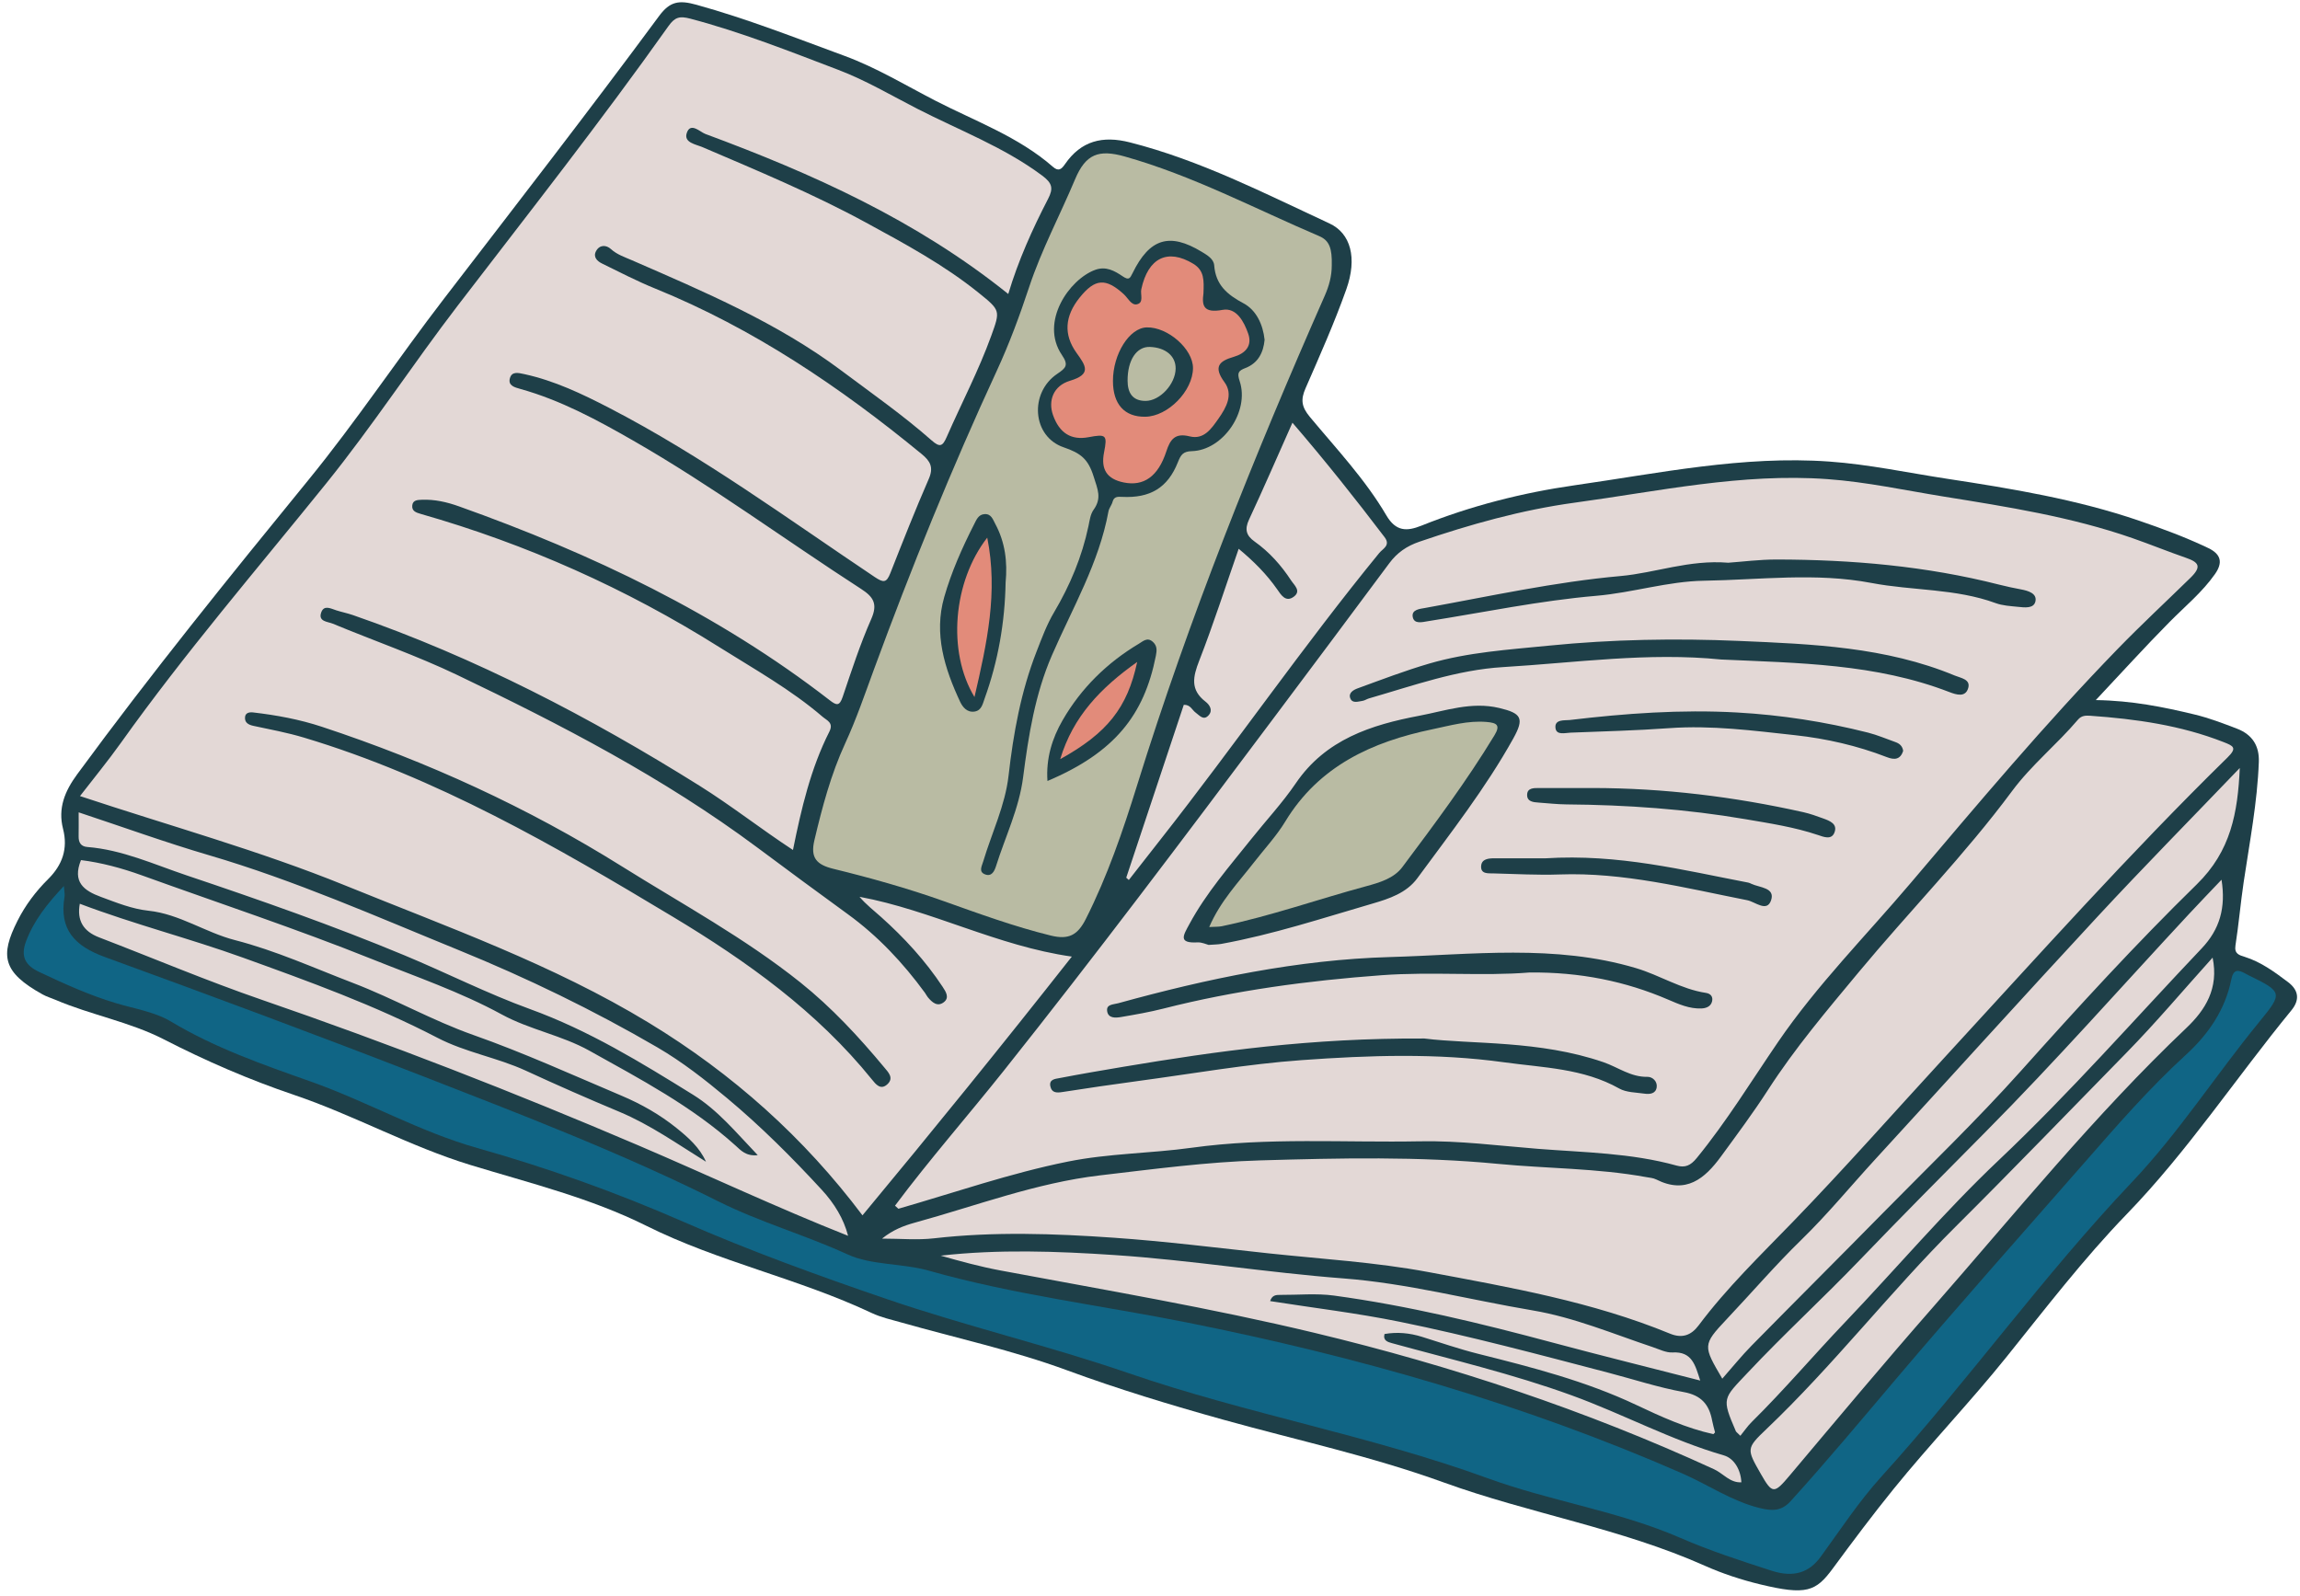
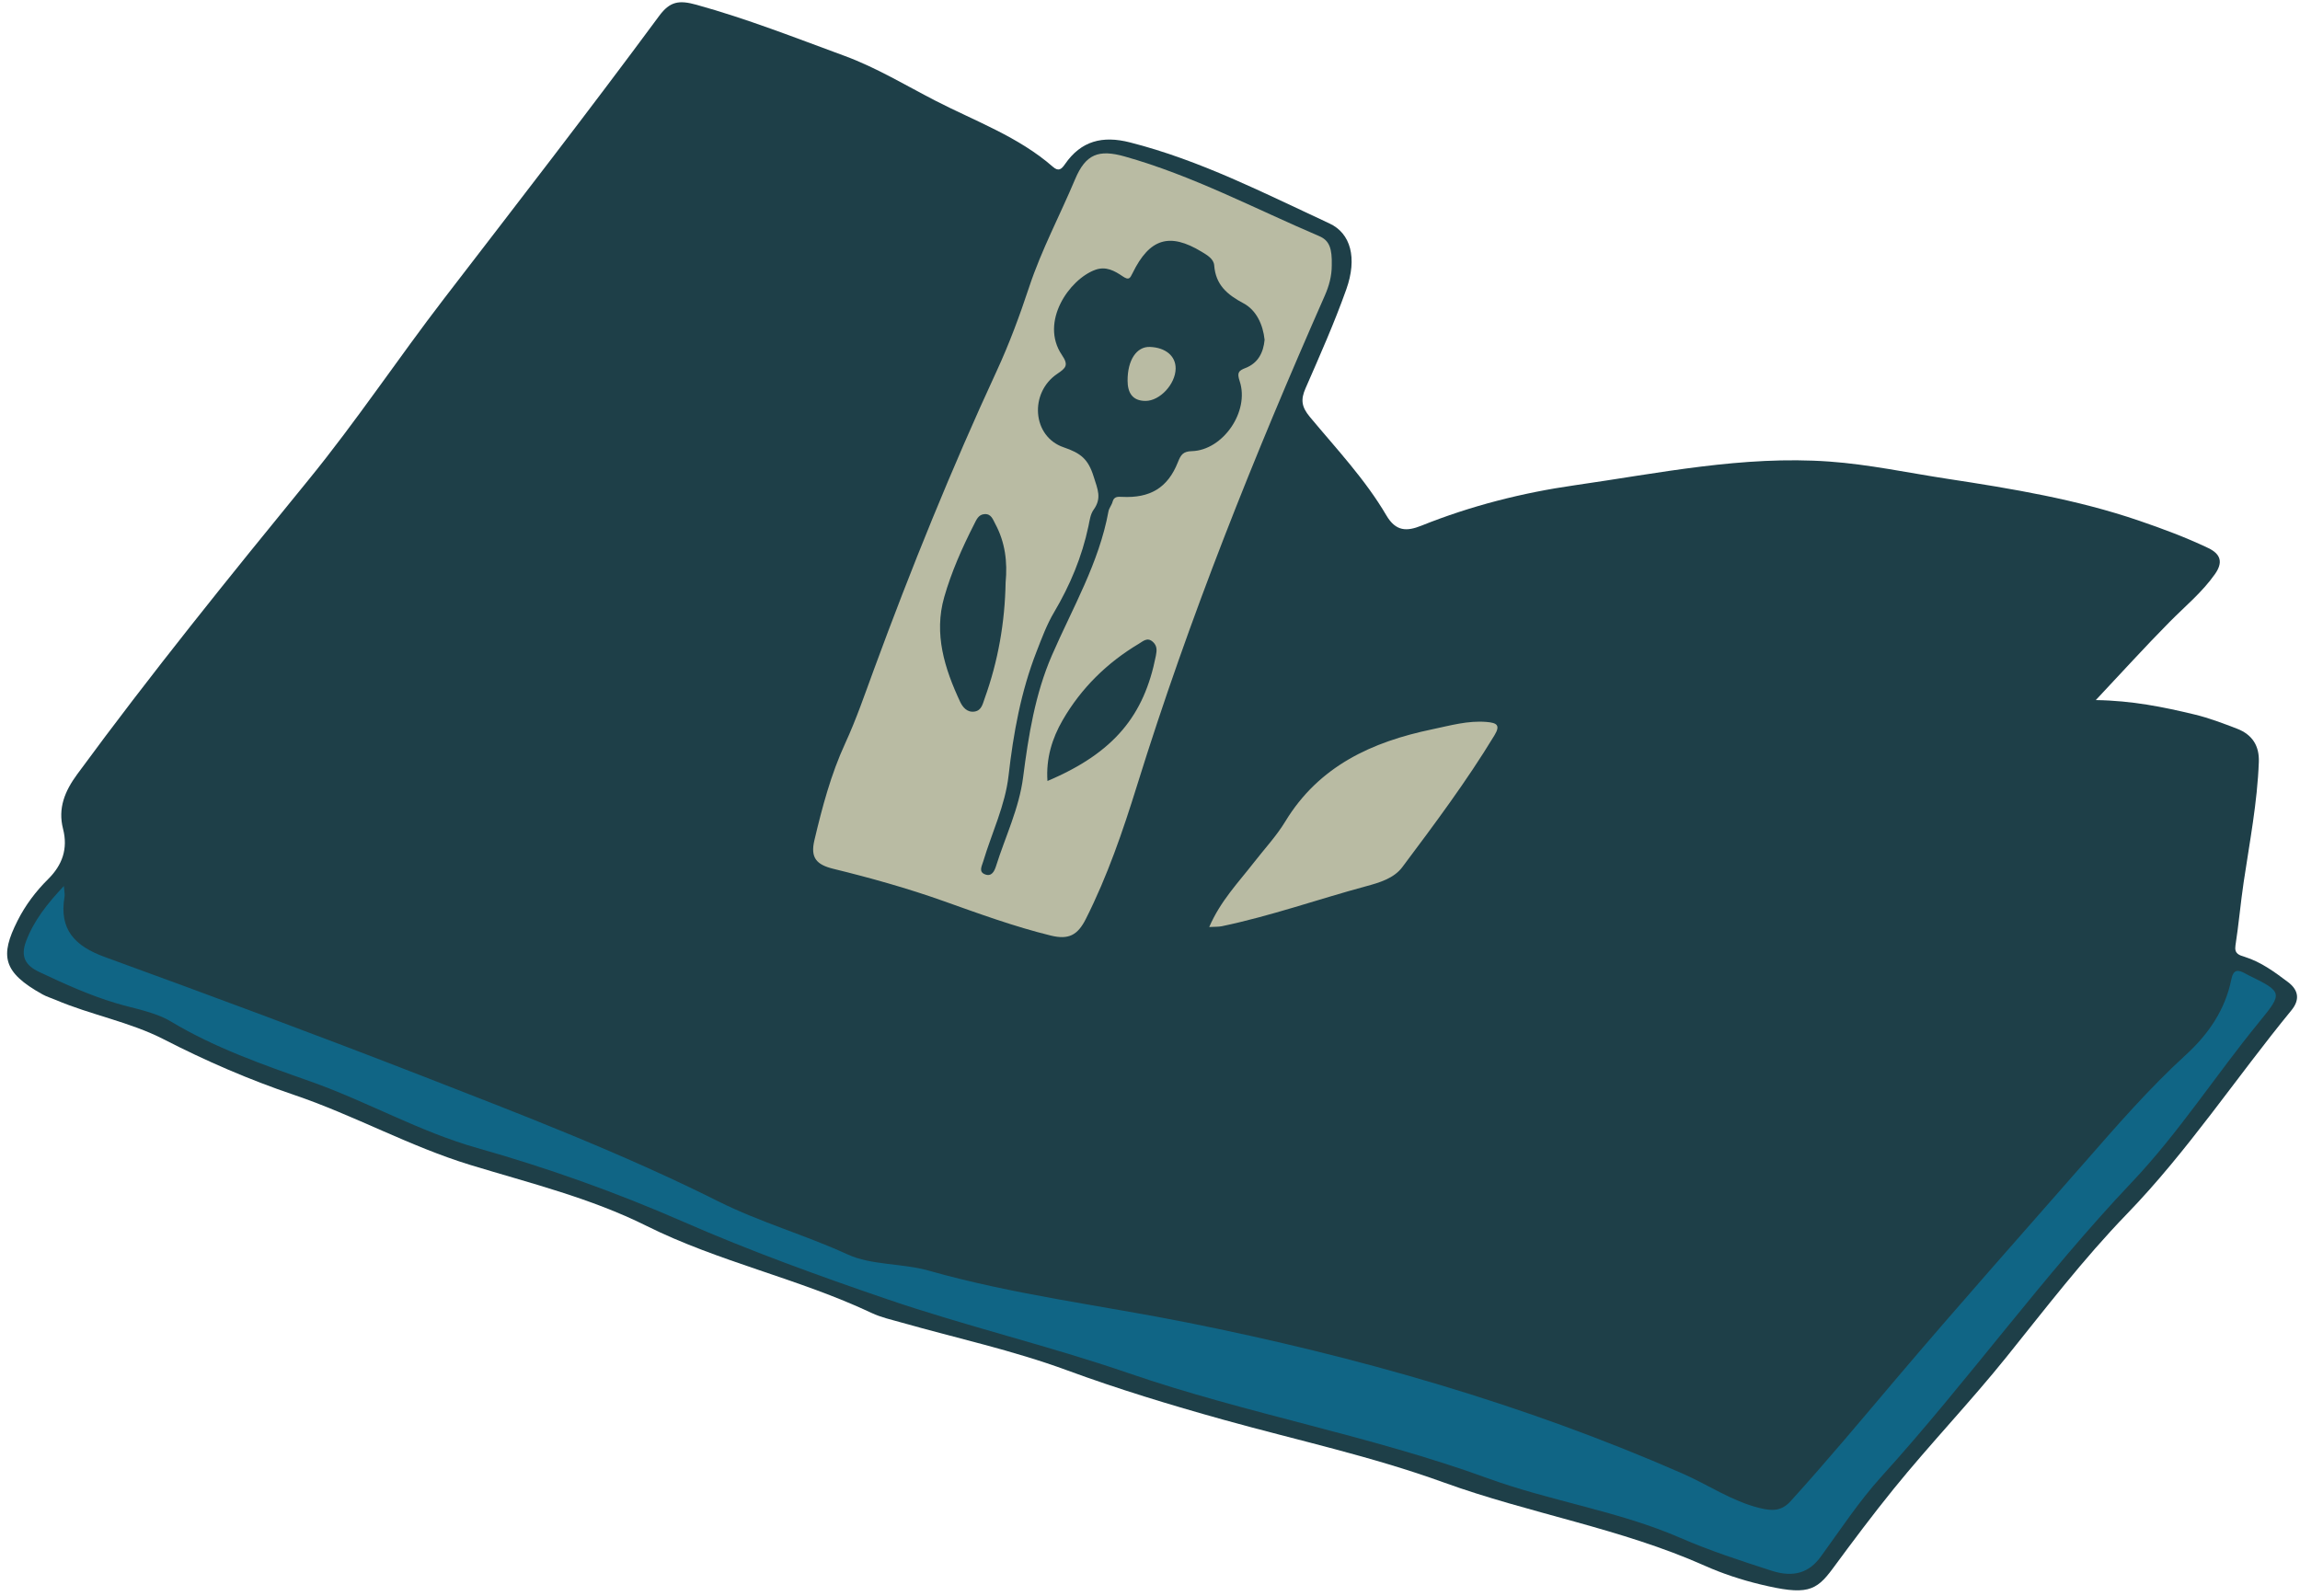
<svg xmlns="http://www.w3.org/2000/svg" height="424.4" preserveAspectRatio="xMidYMid meet" version="1.0" viewBox="-1.9 -0.6 611.7 424.4" width="611.7" zoomAndPan="magnify">
  <g id="change1_1">
    <path d="M606.584,260.603c-3.561-2.676-7.133-5.316-11.465-6.684c-1.413-0.446-2.837-0.759-2.485-3.019 c0.873-5.608,1.355-11.277,2.19-16.892c1.58-10.621,3.634-21.183,4.028-31.947c0.155-4.226-1.695-7.26-5.802-8.835 c-3.715-1.425-7.406-2.841-11.3-3.779c-8.286-1.995-16.61-3.688-26.256-3.833c7.045-7.492,13.196-14.286,19.637-20.794 c4.106-4.149,8.645-7.874,12.038-12.69c2.105-2.988,1.763-5.273-1.796-6.968c-5.961-2.838-12.121-5.127-18.357-7.26 c-16.595-5.677-33.788-8.518-51.055-11.152c-10.444-1.594-20.773-3.825-31.358-4.581c-22.932-1.638-45.288,3.098-67.718,6.309 c-13.862,1.985-27.607,5.465-40.734,10.737c-3.917,1.573-6.811,1.576-9.339-2.732c-5.617-9.575-13.269-17.683-20.334-26.174 c-2.269-2.727-2.47-4.628-1.157-7.634c3.798-8.699,7.67-17.394,10.845-26.328c2.945-8.284,1.202-14.876-4.488-17.513 c-17.334-8.034-34.367-16.809-53.07-21.562c-7.282-1.851-12.983-0.425-17.276,5.804c-0.935,1.356-1.706,2.004-3.212,0.687 c-9.152-8.003-20.56-12.086-31.146-17.532c-8.017-4.124-15.766-8.846-24.29-11.98c-13.031-4.792-25.94-9.872-39.37-13.589 c-4.612-1.276-7.031-0.919-9.912,2.982c-18.705,25.319-37.993,50.198-57.181,75.153c-12.249,15.931-23.36,32.669-36.118,48.299 c-20.963,25.682-41.833,51.485-61.463,78.241c-3.291,4.485-5.181,9.018-3.771,14.53c1.351,5.28-0.176,9.611-3.969,13.369 c-3.294,3.263-6.073,6.964-8.153,11.105c-4.643,9.242-4.024,13.632,6.703,19.576c1.062,0.588,2.255,0.936,3.378,1.416 c9.44,4.029,19.818,5.884,28.833,10.515c11.243,5.775,22.711,10.739,34.61,14.77c15.975,5.412,30.771,13.709,46.95,18.655 c15.785,4.826,31.869,8.744,46.811,16.193c19.216,9.58,40.481,14.012,59.901,23.176c2.46,1.161,5.195,1.765,7.835,2.513 c14.699,4.167,29.726,7.432,44.021,12.691c13.681,5.033,27.573,9.252,41.543,13.146c19.591,5.46,39.484,9.744,58.68,16.703 c22.85,8.285,47.11,12.2,69.46,22.161c4.727,2.107,9.735,3.754,14.769,4.97c12.261,2.962,14.79,1.902,19.274-4.182 c5.279-7.162,10.611-14.297,16.212-21.208c9.68-11.945,20.332-23.06,29.976-35.052c10.4-12.932,20.485-26.12,32.071-38.091 c16.188-16.726,29.024-36.214,43.741-54.161C609.767,265.389,609.506,262.798,606.584,260.603z" fill="#1e3f48" />
  </g>
  <g id="change2_1">
-     <path d="M318.163,77.478c-0.409,3.087-0.121,5.313,5.072,4.347c3.711-0.691,5.726,3.15,6.839,6.345 c1.132,3.249-0.794,5.257-3.857,6.147c-3.938,1.145-5.45,2.664-2.466,6.731c2.4,3.27,0.518,6.719-1.59,9.709 c-1.883,2.672-3.879,5.662-7.655,4.715c-3.886-0.974-5.163,0.774-6.218,4.008c-2.182,6.685-6.025,9.338-11.333,8.25 c-4.455-0.913-6.117-3.45-5.229-7.982c0.91-4.643,0.599-4.949-4.123-4.057c-4.615,0.872-7.76-1.09-9.454-5.898 c-1.337-3.797,0.08-7.786,4.535-9.117c5.829-1.741,4.15-4.035,1.74-7.389c-3.539-4.925-3.126-9.822,0.817-14.733 c4.073-5.073,6.938-5.279,11.737-0.895c1.107,1.011,2.009,3.002,3.475,2.688c1.938-0.415,0.881-2.62,1.181-4.016 c1.806-8.387,7.015-10.888,13.815-6.776C318.425,71.357,318.307,73.982,318.163,77.478z M294.098,100.744 c0.004,6.183,3.067,9.574,8.583,9.505c6.024-0.076,12.672-6.848,12.701-12.939c0.024-5.056-6.687-10.963-12.3-10.825 C298.474,86.599,294.093,93.551,294.098,100.744z M260.665,142.405c-9.105,11.699-10.698,30.331-3.394,42.403 C260.622,170.351,263.567,156.95,260.665,142.405z M280.069,201.327c12.495-6.928,17.865-13.631,20.476-25.855 C290.87,182.334,283.502,189.939,280.069,201.327z" fill="#e28b7a" />
-   </g>
+     </g>
  <g id="change3_1">
    <path d="M352.291,70.001c0.002,2.813-0.723,5.463-1.845,8.01c-18.783,42.613-36.099,85.774-49.936,130.297 c-3.759,12.097-7.878,24.139-13.635,35.544c-2.153,4.265-4.532,5.573-9.305,4.4c-9.685-2.38-19.045-5.798-28.369-9.119 c-9.697-3.454-19.534-6.203-29.474-8.638c-4.487-1.1-6.139-2.937-5.033-7.603c2.087-8.804,4.375-17.477,8.188-25.76 c2.938-6.382,5.224-13.072,7.653-19.679c9.884-26.891,20.637-53.415,32.668-79.428c3.333-7.206,6.102-14.713,8.601-22.256 c3.288-9.924,8.202-19.118,12.23-28.704c2.825-6.723,6.3-7.98,13.181-6.045c18.069,5.083,34.607,13.886,51.758,21.197 C351.653,63.359,352.41,65.471,352.291,70.001z M334.428,89.789c-0.433-4.13-2.245-7.912-5.592-9.7 c-4.384-2.341-7.414-4.906-7.813-10.118c-0.131-1.711-1.871-2.718-3.337-3.606c-8.528-5.169-13.839-3.566-18.358,5.656 c-0.716,1.461-0.983,2.003-2.689,0.85c-2.078-1.404-4.382-2.742-7.258-1.695c-6.899,2.512-14.807,13.875-8.863,22.642 c1.844,2.719,1.083,3.454-1.241,5.021c-7.457,5.024-6.694,16.671,1.71,19.542c4.531,1.548,6.512,3.091,7.969,7.759 c1.058,3.388,2.24,5.742-0.019,8.864c-0.842,1.164-1.041,2.847-1.354,4.331c-1.724,8.171-4.9,15.757-9.142,22.916 c-1.963,3.312-3.271,6.9-4.664,10.468c-4.151,10.632-6.161,21.697-7.445,32.997c-0.9,7.927-4.459,15.21-6.737,22.809 c-0.397,1.323-1.296,2.802,0.535,3.469c1.694,0.617,2.432-0.829,2.87-2.22c2.472-7.851,6.141-15.343,7.201-23.617 c1.423-11.104,3.196-22.178,7.68-32.49c5.47-12.579,12.506-24.515,15.023-38.254c0.161-0.877,0.856-1.646,1.085-2.522 c0.376-1.439,1.372-1.385,2.497-1.328c7.468,0.38,12.178-2.385,14.881-9.219c0.783-1.98,1.372-2.874,3.722-2.942 c8.273-0.24,15.386-10.558,12.714-18.607c-0.747-2.249-0.338-2.78,1.555-3.516C332.73,95.965,334.112,93.146,334.428,89.789z M265.55,154.337c0.524-5.468-0.122-10.716-2.755-15.594c-0.631-1.17-1.062-2.694-2.822-2.596c-1.646,0.092-2.168,1.468-2.793,2.695 c-3.185,6.256-6.05,12.695-7.967,19.416c-2.786,9.769,0.106,18.956,4.232,27.789c0.689,1.476,1.92,2.97,3.933,2.604 c1.798-0.327,2.088-2.061,2.595-3.463C263.575,175.213,265.357,164.903,265.55,154.337z M276.679,207.134 c17.845-7.548,25.717-17.535,28.825-33.267c0.295-1.494,0.379-2.678-0.804-3.749c-1.446-1.31-2.591-0.161-3.706,0.505 c-8.472,5.062-15.344,11.803-20.277,20.332C277.898,195.828,276.266,201.165,276.679,207.134z M323.054,245.766 c13.018-2.717,25.559-7.17,38.373-10.635c3.496-0.945,7.375-2.076,9.623-5.077c8.548-11.414,17.095-22.843,24.506-35.061 c1.629-2.686,0.698-3.326-2.08-3.56c-4.995-0.42-9.689,0.96-14.447,1.95c-16.051,3.339-30.134,9.76-39.106,24.534 c-2.374,3.91-5.569,7.321-8.391,10.958c-4.107,5.294-8.832,10.162-11.834,17.103C321.252,245.888,322.178,245.949,323.054,245.766z M303.918,91.68c-3.502-0.129-5.957,3.455-5.929,9.005c0.016,3.052,1.19,5.36,4.787,5.354c3.802-0.007,7.937-4.452,7.993-8.593 C310.813,94.113,308.107,91.835,303.918,91.68z" fill="#b9bba3" />
  </g>
  <g id="change4_1">
    <path d="M15.087,235.065c0.1,1.463,0.291,2.197,0.175,2.879c-1.485,8.739,2.77,13.116,10.705,16.006 c28.295,10.305,56.532,20.787,84.592,31.711c26.521,10.325,53.121,20.541,78.605,33.301c11.111,5.563,23.077,8.917,34.366,14.105 c6.345,2.916,14.483,2.3,21.669,4.336c22.568,6.395,45.87,9.224,68.811,13.811c45.19,9.035,89.275,21.601,131.559,40.126 c6.848,3,13.058,7.333,20.492,9.174c3.339,0.827,5.822,0.869,8.238-1.791c9.709-10.692,18.943-21.785,28.283-32.797 c16.302-19.221,33.06-38.057,49.666-57.02c8.71-9.947,17.363-19.949,27.154-28.89c6.007-5.485,10.498-11.991,12.131-20.103 c0.555-2.759,1.818-2.616,3.718-1.569c0.268,0.148,0.532,0.305,0.808,0.439c9.226,4.491,9.201,4.747,2.839,12.521 c-11.485,14.034-21.336,29.394-33.844,42.586c-23.621,24.91-43.595,52.906-66.623,78.321c-5.948,6.565-10.866,14.079-16.101,21.27 c-2.991,4.108-7.039,5.665-13.078,3.712c-8.146-2.633-16.334-5.284-24.169-8.696c-16.528-7.199-34.46-9.756-51.244-15.872 c-31.277-11.397-64.177-17.164-95.541-27.961c-21.297-7.332-43.192-12.483-64.443-19.753c-18.207-6.228-36.361-12.806-53.974-20.516 c-17.874-7.823-36.1-14.338-54.826-19.628c-15.397-4.35-29.327-12.382-44.356-17.7c-12.687-4.489-25.402-8.91-37.091-15.925 c-4.34-2.605-9.771-3.433-14.746-4.93c-7.066-2.125-13.747-5.167-20.39-8.307c-3.532-1.67-5.005-4.02-3.445-8.132 C7.13,244.221,10.637,239.812,15.087,235.065z" fill="#106585" />
  </g>
  <g id="change5_1">
-     <path d="M208.994,225.486c-8.578-5.623-16.409-11.804-24.86-17.093C154.937,190.122,124.56,174.296,91.942,163 c-1.442-0.499-2.955-0.793-4.41-1.26c-1.45-0.466-3.246-1.488-3.984,0.506c-0.932,2.517,1.707,2.485,3.042,3.039 c11.022,4.574,22.346,8.502,33.092,13.642c27.701,13.25,54.939,27.389,79.695,45.806c8.017,5.964,16.046,11.913,24.135,17.779 c8.049,5.836,14.744,12.971,20.582,20.963c0.271,0.371,0.46,0.805,0.75,1.157c1.138,1.381,2.569,2.668,4.278,1.338 c1.541-1.2,0.567-2.736-0.319-4.079c-4.603-6.97-10.204-13.06-16.409-18.61c-1.909-1.708-3.945-3.273-5.705-5.342 c19.19,3.56,36.606,13.084,56.472,15.905c-18.475,23.482-37.11,46.466-55.682,68.826c-15.478-20.587-34.396-37.593-56.866-51.248 c-25.489-15.491-53.38-25.385-80.689-36.491c-22.753-9.254-46.596-15.827-70.551-23.785c3.657-4.741,7.436-9.325,10.875-14.151 c17.037-23.912,36.185-46.177,54.59-68.991c12.379-15.345,23.093-31.797,35.046-47.382c18.875-24.61,38.06-48.987,56.006-74.293 c1.712-2.414,2.999-2.705,5.806-1.965c13.472,3.551,26.37,8.672,39.349,13.614c7.346,2.798,14.076,6.794,21.015,10.353 c11.157,5.723,22.996,10.165,33.199,17.761c2.692,2.004,3.045,3.385,1.582,6.21c-4.193,8.1-7.936,16.419-10.587,25.294 c-24.466-19.649-52.061-32.007-80.572-42.571c-1.383-0.512-3.949-3.218-4.929-0.258c-0.858,2.591,2.383,3.001,4.264,3.807 c14.629,6.264,29.333,12.379,43.33,19.997c10.382,5.651,20.809,11.269,30.063,18.737c5.772,4.658,5.746,4.695,3.321,11.402 c-3.343,9.244-7.917,17.944-11.853,26.926c-1.069,2.44-1.785,2.86-3.973,0.932c-7.618-6.713-15.941-12.537-24.065-18.615 c-17.012-12.726-36.381-20.917-55.655-29.323c-1.936-0.844-3.961-1.485-5.625-2.994c-1.23-1.115-2.973-1.186-3.922,0.523 c-0.867,1.56,0.248,2.687,1.543,3.32c4.676,2.288,9.31,4.699,14.126,6.655c26.175,10.628,49.24,26.218,70.934,44.05 c2.274,1.869,3.206,3.536,1.879,6.578c-3.613,8.283-6.925,16.7-10.24,25.11c-1.005,2.551-1.799,2.579-4.126,1.021 c-23.205-15.543-45.754-32.132-70.653-45.007c-7.212-3.729-14.532-7.225-22.557-8.975c-1.642-0.358-3.312-0.783-3.835,1.094 c-0.552,1.983,1.292,2.431,2.808,2.855c10.723,2.999,20.419,8.249,29.998,13.743c20.939,12.009,40.352,26.36,60.593,39.439 c3.304,2.135,4.48,3.988,2.701,8.019c-2.961,6.712-5.239,13.735-7.594,20.699c-0.848,2.51-1.642,2.295-3.451,0.893 c-29.784-23.074-63.322-38.988-98.602-51.569c-3.208-1.144-6.466-1.895-9.894-1.753c-1.102,0.045-2.334,0.064-2.518,1.435 c-0.21,1.566,0.995,1.97,2.27,2.334c28.142,8.032,54.622,19.858,79.374,35.427c9.346,5.879,19.053,11.283,27.486,18.534 c1.157,0.995,2.999,1.558,1.779,3.973C213.718,203.818,211.234,214.413,208.994,225.486z M65.371,188.894 c-0.982-0.107-1.989,0.125-2.099,1.218c-0.149,1.474,0.844,2.062,2.24,2.362c4.483,0.96,9.012,1.8,13.395,3.114 c35.287,10.582,66.879,28.848,98.155,47.671c19.691,11.851,38.301,25.15,52.927,43.268c1.016,1.258,2.334,2.974,4.16,1.231 c1.73-1.651,0.192-3.155-0.836-4.392c-6.795-8.175-14.028-15.99-22.322-22.623c-14.786-11.824-31.42-20.838-47.423-30.851 c-25.156-15.739-51.751-27.888-79.816-37.163C77.744,190.743,71.621,189.62,65.371,188.894z M236.13,320.103 c9.195-12.308,19.341-23.853,28.905-35.869c24.402-30.656,47.926-61.971,71.418-93.316c10.407-13.885,20.802-27.779,31.146-41.711 c2.082-2.805,4.63-4.565,7.993-5.716c13.493-4.618,27.294-8.482,41.311-10.387c22.29-3.028,44.48-7.913,67.245-6.26 c10.434,0.758,20.62,2.979,30.908,4.638c16.945,2.733,33.895,5.379,50.181,11.056c4.771,1.663,9.455,3.576,14.229,5.229 c3.422,1.185,4.261,2.33,1.217,5.307c-6.477,6.332-13.112,12.491-19.437,19.005c-19.36,19.94-37.181,41.217-55.135,62.365 c-11.819,13.922-24.752,26.953-35.102,42.081c-7.107,10.387-13.665,21.14-21.664,30.918c-1.655,2.023-3.105,2.613-5.372,1.982 c-12.08-3.361-24.533-3.477-36.909-4.453c-10.411-0.821-20.826-2.196-31.247-1.998c-20.251,0.384-40.543-1.093-60.758,1.712 c-10.928,1.516-22.062,1.493-32.923,3.68c-15.332,3.086-30.102,8.235-45.099,12.549C236.734,320.645,236.432,320.374,236.13,320.103 z M319.531,250.735c1.543-0.116,2.478-0.103,3.38-0.267c13.716-2.494,26.942-6.859,40.284-10.744 c4.362-1.27,8.975-2.808,11.839-6.707c8.909-12.125,18.199-24.002,25.539-37.201c3.006-5.406,2.138-6.7-3.738-8.098 c-7.398-1.76-14.306,0.745-21.281,2.065c-12.783,2.421-24.896,6.291-32.834,17.968c-3.528,5.191-7.862,9.831-11.786,14.756 c-5.832,7.319-12.013,14.365-16.506,22.689c-1.628,3.016-3.073,5.138,2.158,4.869C317.742,250.007,318.929,250.588,319.531,250.735z M455.865,174.824c20.466,0.937,41.085,1.087,60.646,8.643c1.949,0.753,4.327,1.487,5.053-1.066 c0.662-2.325-1.941-2.632-3.578-3.312c-18.38-7.633-37.982-8.38-57.363-9.21c-16.824-0.721-33.739-0.43-50.595,1.255 c-10.695,1.069-21.425,1.738-31.78,4.76c-6.444,1.881-12.738,4.292-19.052,6.593c-1.039,0.379-2.552,1.168-1.979,2.649 c0.559,1.448,2.091,0.851,3.25,0.687c0.59-0.084,1.128-0.484,1.714-0.653c11.755-3.39,23.391-7.596,35.685-8.332 C417.162,175.683,436.419,172.858,455.865,174.824z M457.745,149.079c-10.422-0.85-19.355,2.708-28.632,3.539 c-17.557,1.572-34.735,5.367-52.026,8.498c-1.298,0.235-3.63,0.393-3.26,2.387c0.37,1.999,2.576,1.36,3.949,1.143 c14.952-2.362,29.793-5.472,44.902-6.769c9.626-0.827,19.037-3.863,28.608-4.01c14.825-0.228,29.668-2.231,44.552,0.599 c10.938,2.08,22.338,1.438,33.025,5.359c1.835,0.673,3.902,0.779,5.878,0.982c1.792,0.184,4.323,0.549,4.711-1.523 c0.384-2.048-1.916-2.746-3.816-3.103c-1.953-0.367-3.901-0.774-5.826-1.265c-19.423-4.952-39.22-6.661-59.19-6.69 C466.025,148.219,461.429,148.821,457.745,149.079z M404.868,258.074c13.44-0.143,25.538,2.325,36.905,7.223 c2.805,1.209,5.651,2.457,8.783,2.346c1.184-0.042,2.55-0.456,2.885-1.895c0.289-1.24-0.364-2.056-1.645-2.25 c-6.607-0.998-12.247-4.695-18.57-6.581c-21.593-6.441-43.718-3.563-65.472-2.952c-24.443,0.687-48.583,5.745-72.263,12.287 c-1.304,0.36-3.19,0.248-2.94,2.073c0.273,1.998,2.254,1.841,3.741,1.587c3.762-0.644,7.536-1.296,11.231-2.238 c19.06-4.855,38.486-7.436,58.039-8.876C379.001,257.809,392.528,259.091,404.868,258.074z M376.934,275.634 c-30.316-0.162-55.186,3.357-79.99,7.506c-5.721,0.957-11.439,1.938-17.134,3.034c-1.043,0.201-2.734,0.302-2.37,2.136 c0.354,1.78,1.636,1.805,3.196,1.561c6.649-1.036,13.307-2.015,19.977-2.909c14.565-1.953,29.088-4.532,43.72-5.582 c17.882-1.283,35.835-1.911,53.767,0.577c10.453,1.45,21.077,1.596,30.65,6.98c1.893,1.064,4.434,1.031,6.697,1.363 c1.415,0.208,3.016,0.037,3.262-1.697c0.225-1.593-1.137-2.803-2.478-2.775c-4.405,0.092-7.795-2.552-11.659-3.885 C407.455,276.034,389.471,277.219,376.934,275.634z M504.259,199.112c-0.178-1.232-0.929-1.926-2.017-2.309 c-2.439-0.86-4.832-1.901-7.329-2.533c-11.444-2.897-23.056-4.695-34.86-5.356c-14.914-0.835-29.734,0.245-44.514,2.005 c-1.228,0.146-4.11-0.295-3.738,2.204c0.281,1.889,2.54,1.212,3.989,1.155c8.744-0.344,17.498-0.563,26.223-1.194 c11.252-0.814,22.375,0.657,33.466,1.866c8.309,0.906,16.571,2.781,24.454,5.846C501.927,201.572,503.53,201.468,504.259,199.112z M421.643,209.002c-4.767,0-9.534-0.004-14.301,0.002c-1.403,0.002-3.082-0.015-3.092,1.844c-0.009,1.782,1.63,1.935,3.051,2.031 c2.453,0.165,4.904,0.463,7.358,0.483c15.988,0.127,31.888,1.236,47.665,3.935c6.481,1.109,12.982,2.094,19.245,4.197 c1.579,0.53,3.623,1.39,4.415-0.645c0.9-2.313-1.263-3.118-3.013-3.756c-1.718-0.626-3.454-1.255-5.233-1.653 C459.27,211.305,440.585,209.023,421.643,209.002z M409.021,227.706c-3.286,0-8.356,0.009-13.427-0.005 c-1.596-0.005-3.409,0.15-3.571,1.986c-0.2,2.261,1.862,1.995,3.338,2.031c5.836,0.14,11.682,0.489,17.507,0.28 c17.055-0.614,33.41,3.595,49.915,6.849c2.161,0.426,5.254,3.312,6.355-0.006c1.113-3.357-3.031-3.325-5.222-4.344 c-0.278-0.129-0.56-0.279-0.856-0.335C445.78,230.866,428.639,226.469,409.021,227.706z M246.471,328.783 c15.968-1.828,31.943-1.272,47.88-0.161c13.754,0.958,27.457,2.69,41.174,4.158c14.161,1.516,28.387,2.342,42.438,4.973 c21.793,4.079,43.632,7.888,64.282,16.384c3.253,1.338,5.648,0.435,7.624-2.205c7.479-9.99,16.471-18.667,25.09-27.571 c13.789-14.246,26.902-29.114,40.305-43.684c24.762-26.917,49.129-54.187,75.262-79.799c2.649-2.596,1.542-3.071-1.049-4.089 c-11.401-4.476-23.329-6.146-35.432-7.005c-1.265-0.09-2.371-0.057-3.315,1.057c-5.57,6.569-12.357,12.027-17.506,18.974 c-12.558,16.943-27.353,32.001-40.809,48.194c-8.455,10.175-16.943,20.184-24.117,31.315c-3.905,6.059-8.228,11.854-12.484,17.679 c-4.318,5.911-9.327,10.129-17.241,6.115c-0.794-0.403-1.773-0.463-2.676-0.627c-13.027-2.367-26.283-2.25-39.416-3.516 c-20.985-2.024-42.116-1.535-63.159-0.927c-14.237,0.411-28.45,2.33-42.626,3.983c-16.98,1.98-32.963,8.099-49.333,12.593 c-2.898,0.796-5.789,1.901-8.687,4.233C237.623,328.859,242.1,329.283,246.471,328.783z M24.454,248.732 c14.421,5.532,28.665,11.57,43.258,16.597c33.861,11.665,67.221,24.661,100.12,38.715c18.632,7.96,36.991,16.62,55.823,24.07 c-1.173-4.541-3.635-8.587-7.006-12.248c-7.924-8.605-16.187-16.861-25.16-24.357c-5.887-4.917-11.936-9.666-18.601-13.545 c-16.972-9.877-34.551-18.404-52.77-25.835c-21.954-8.954-43.617-18.555-66.436-25.251c-11.546-3.388-22.879-7.5-34.662-11.402 c0,2.431,0.025,4.415-0.008,6.397c-0.027,1.626,0.6,2.684,2.319,2.82c9.295,0.737,17.689,4.617,26.359,7.532 c19.556,6.575,39.044,13.391,58.077,21.324c11.123,4.636,22.029,10.167,33.256,14.242c15.669,5.686,29.482,14.172,43.398,22.8 c6.644,4.12,11.484,10.093,17.205,16.067c-3.14,0.34-4.494-1.274-5.897-2.54c-11.615-10.48-25.358-17.695-38.863-25.235 c-7.356-4.107-15.879-5.592-23.303-9.639c-11.041-6.019-22.952-10.087-34.548-14.738c-20.136-8.077-40.778-14.891-61.194-22.272 c-5.384-1.946-10.86-3.403-16.186-4.056c-2.336,5.809,0.724,8.106,5.305,9.79c4.163,1.531,8.218,3.203,12.707,3.683 c8.211,0.878,15.103,5.796,22.932,7.808c10.862,2.791,21.021,7.423,31.43,11.409c10.867,4.162,21.107,9.994,31.969,13.826 c13.468,4.752,26.366,10.627,39.455,16.165c5.28,2.234,10.187,5.033,14.62,8.606c3.088,2.489,6.115,5.137,7.81,8.945 c-7.619-4.719-14.833-9.856-23.078-13.299c-8.333-3.48-16.604-7.122-24.805-10.905c-7.642-3.525-16.005-4.844-23.592-8.789 c-16.568-8.615-34.131-14.961-51.697-21.301c-14.182-5.118-28.822-8.828-43.365-14.325 C18.512,244.235,20.245,247.117,24.454,248.732z M461.229,393.735c-0.134-3.34-1.91-6.425-4.664-7.221 c-14.012-4.048-26.834-11.01-40.462-15.964c-15.628-5.68-31.788-9.481-47.782-13.877c-1.124-0.309-2.452-0.675-2.002-2.439 c3.406-0.594,6.708-0.268,9.977,0.75c4.952,1.542,9.866,3.247,14.89,4.506c14.344,3.594,28.616,7.239,42.104,13.617 c6.572,3.108,13.287,6.174,20.494,7.763c0.146-0.157,0.295-0.312,0.447-0.464c-0.259-1.04-0.574-2.071-0.768-3.123 c-0.791-4.276-2.862-6.755-7.575-7.607c-6.747-1.221-13.321-3.392-19.975-5.132c-18.468-4.828-36.896-9.779-55.626-13.584 c-11.382-2.313-22.897-3.674-34.386-5.484c0.514-1.606,1.583-1.657,2.687-1.65c4.765,0.032,9.6-0.454,14.283,0.182 c19.697,2.676,38.982,7.36,58.165,12.506c12.895,3.459,25.858,6.661,39.249,10.095c-1.332-4.113-2.152-7.762-7.358-7.47 c-1.729,0.097-3.542-0.844-5.278-1.425c-10.584-3.54-20.888-7.905-32.013-9.777c-16.759-2.821-33.286-7.197-50.264-8.494 c-20.358-1.555-40.527-4.862-60.89-6.215c-15.372-1.022-30.769-1.569-46.203,0.162c5.251,1.5,10.514,2.933,15.858,3.934 c27.918,5.23,55.932,9.965,83.571,16.6c36.549,8.774,72.061,20.562,106.245,36.275c2.458,1.13,4.253,3.673,7.323,3.483 L461.229,393.735z M463.949,357.319c11.628-11.824,23.375-23.531,35.004-35.353c12.287-12.49,24.945-24.655,36.616-37.699 c15.174-16.959,30.54-33.766,46.783-49.641c9.064-8.859,10.894-19.021,11.433-30.945c-12.86,13.412-25.554,26.296-37.847,39.552 c-19.846,21.399-39.405,43.064-59.137,64.57c-6.532,7.119-12.642,14.582-19.609,21.366c-6.904,6.722-13.235,14.101-19.881,21.139 c-6.48,6.861-6.247,7.081-1.157,15.807C458.886,363.015,461.281,360.032,463.949,357.319z M298.317,233.47 c2.836-3.624,5.664-7.255,8.51-10.872c19.746-25.093,37.889-51.41,58.116-76.138c0.883-1.08,3.068-1.978,1.401-4.171 c-7.776-10.229-15.756-20.288-24.512-30.454c-3.953,8.874-7.638,17.389-11.556,25.794c-1.209,2.594-0.721,4.247,1.486,5.81 c3.932,2.786,7.095,6.342,9.719,10.355c0.838,1.281,2.759,2.799,0.706,4.324c-2.159,1.603-3.412-0.529-4.391-1.932 c-2.822-4.047-6.233-7.47-10.264-10.815c-3.535,10.148-6.715,20.065-10.489,29.75c-1.672,4.291-2.452,7.747,1.682,10.922 c1.051,0.807,2.028,2.249,0.825,3.602c-1.354,1.523-2.412,0.066-3.486-0.718c-0.94-0.686-1.357-2.113-3.129-2.057 c-5.09,15.291-10.198,30.637-15.306,45.983C297.86,233.058,298.089,233.263,298.317,233.47z M563.742,279.324 c-15.155,15.481-30.189,31.08-45.552,46.368c-17.403,17.316-32.478,36.877-50.317,53.847c-5.398,5.135-5.232,5.309-1.49,11.875 c3.106,5.451,3.567,5.354,7.735,0.403c12.565-14.926,25.085-29.896,37.942-44.569c22.075-25.194,43.162-51.287,67.522-74.422 c5.023-4.77,8.667-10.496,6.976-18.712C578.755,262.776,571.551,271.347,563.742,279.324z M463.952,377.663 c8.644-8.541,16.512-17.816,24.88-26.587c13.668-14.327,26.439-29.447,40.897-43.124c18.852-17.834,36.035-37.432,53.92-56.286 c4.805-5.065,6.465-10.817,5.28-18.269c-2.945,3.101-5.817,6.072-8.63,9.098c-18.008,19.369-35.505,39.216-54.144,57.994 c-11.267,11.351-22.538,22.715-33.609,34.239c-9.696,10.093-20.007,19.55-29.593,29.75c-6.628,7.052-7.041,6.664-3.166,15.666 c0.054,0.125,0.205,0.209,1.178,1.159C462.022,380.004,462.879,378.724,463.952,377.663z" fill="#e3d8d6" />
-   </g>
+     </g>
</svg>